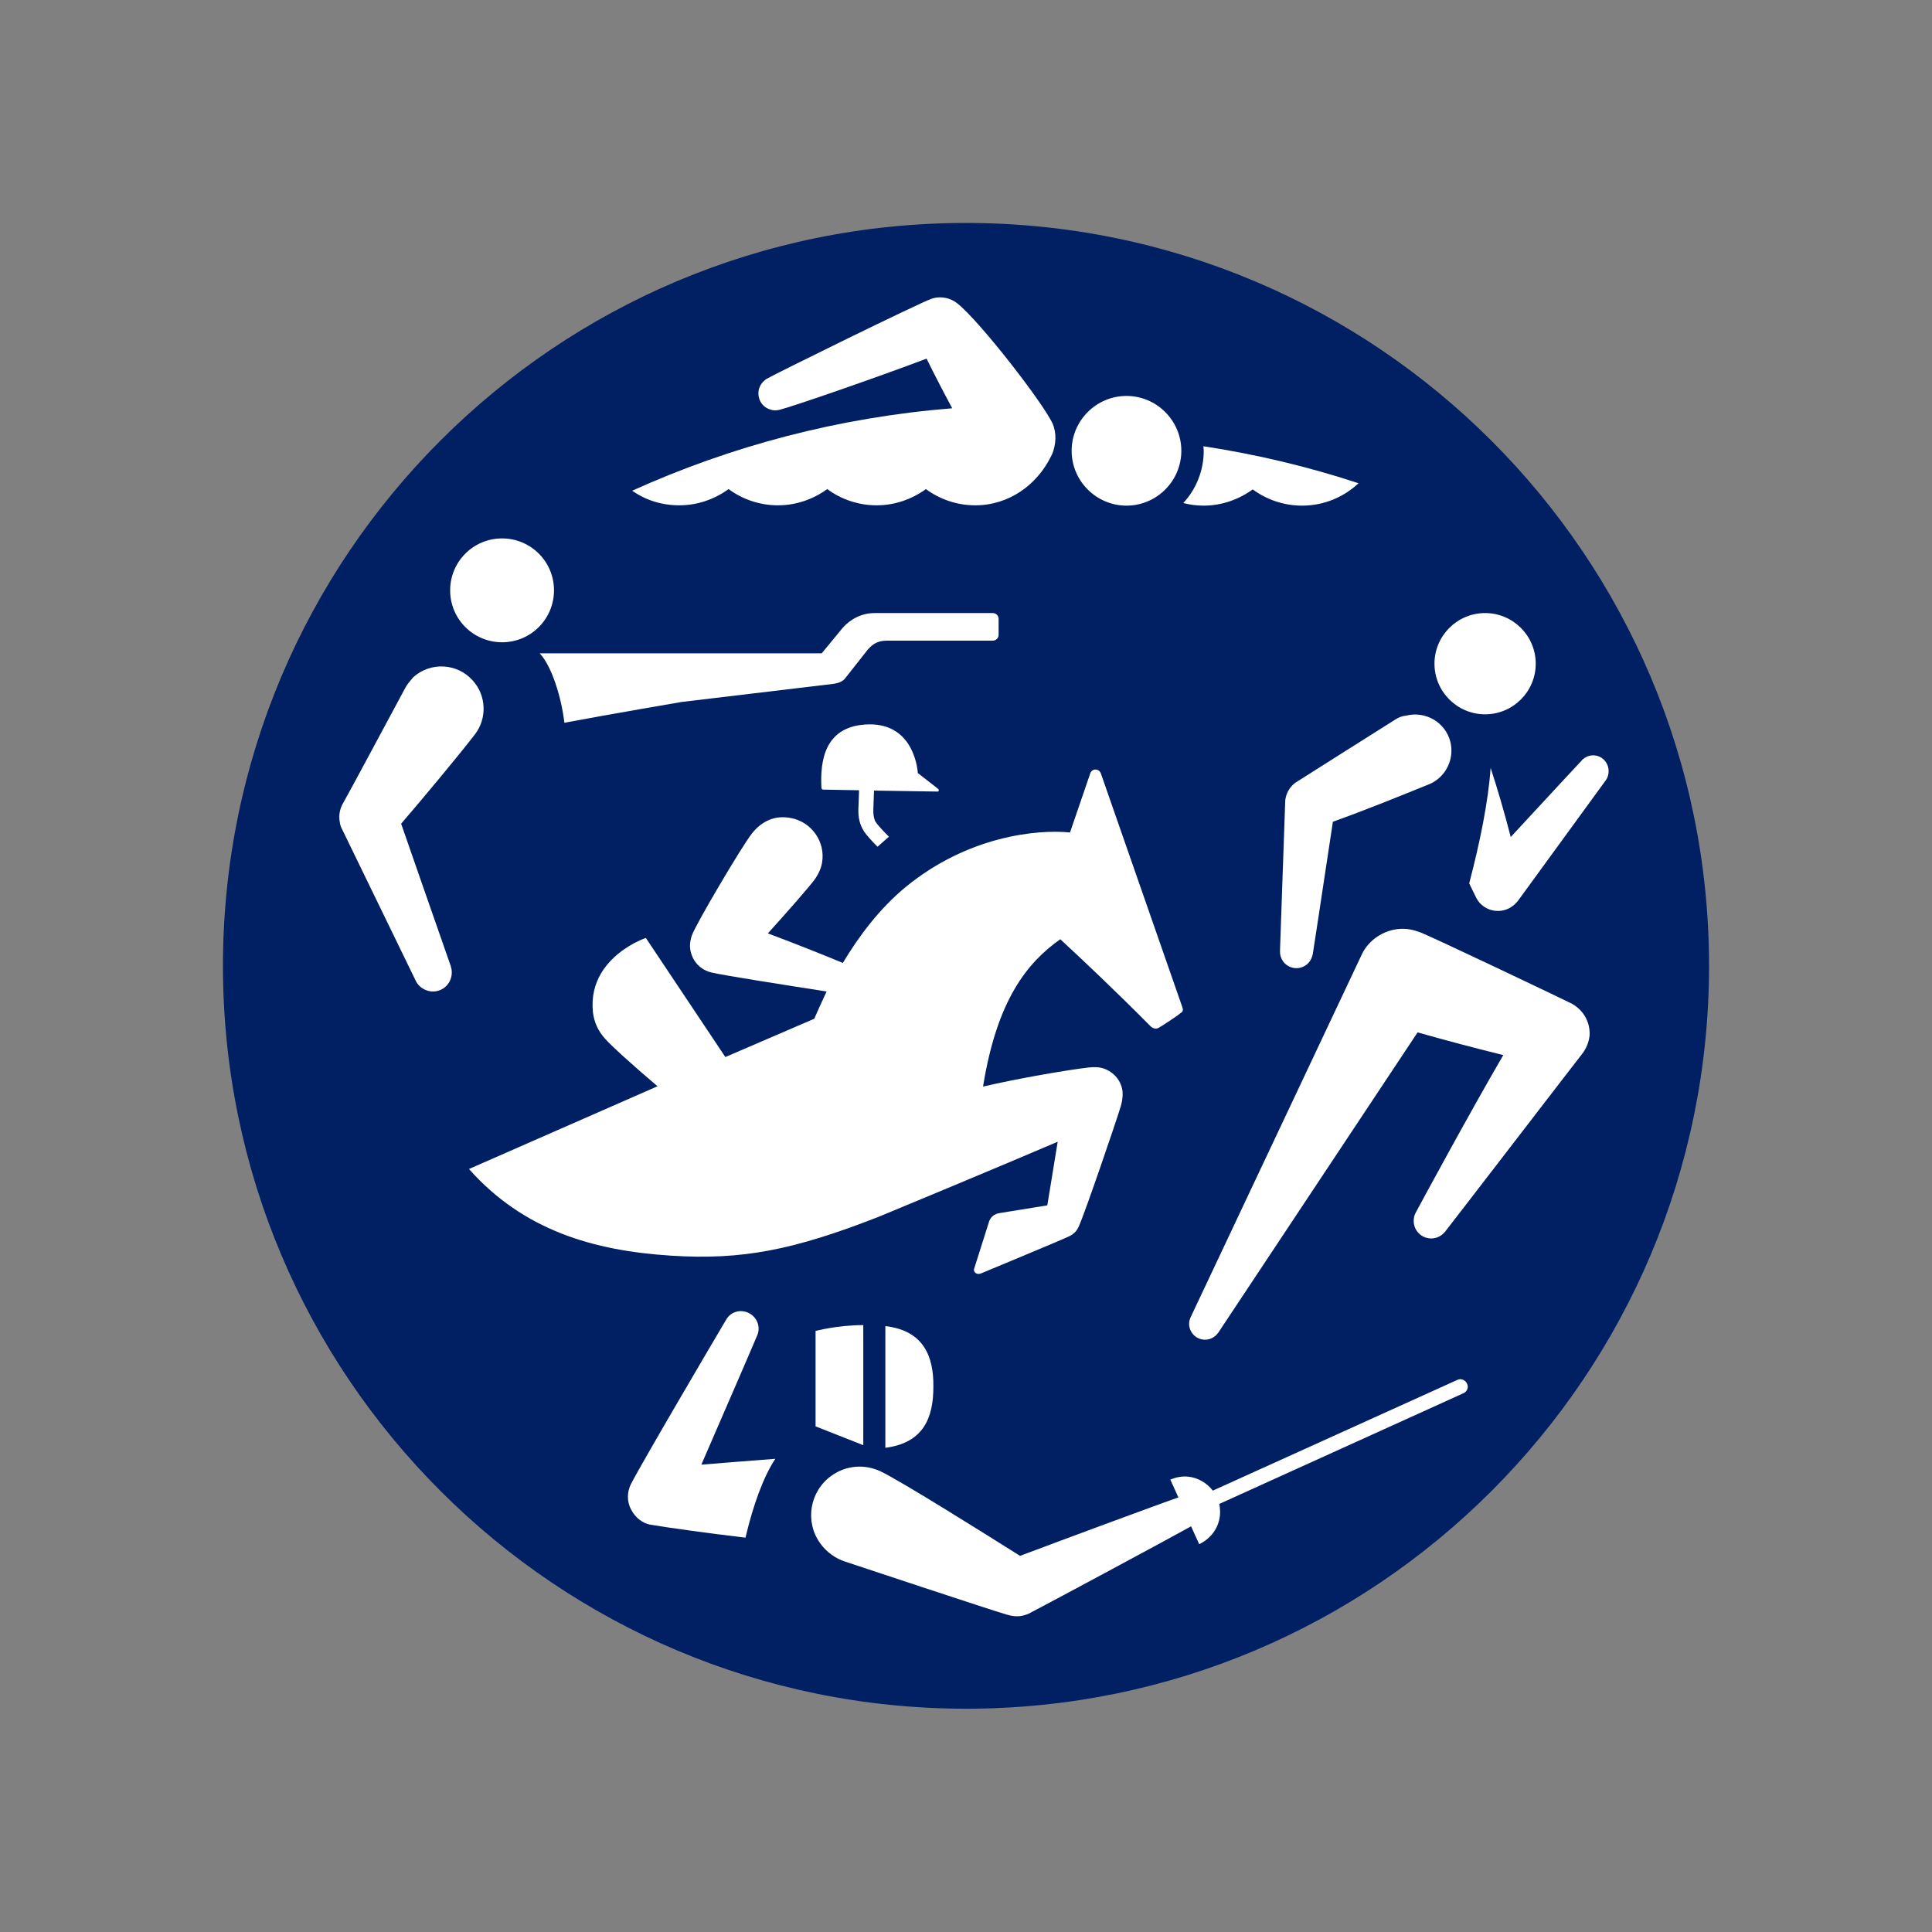
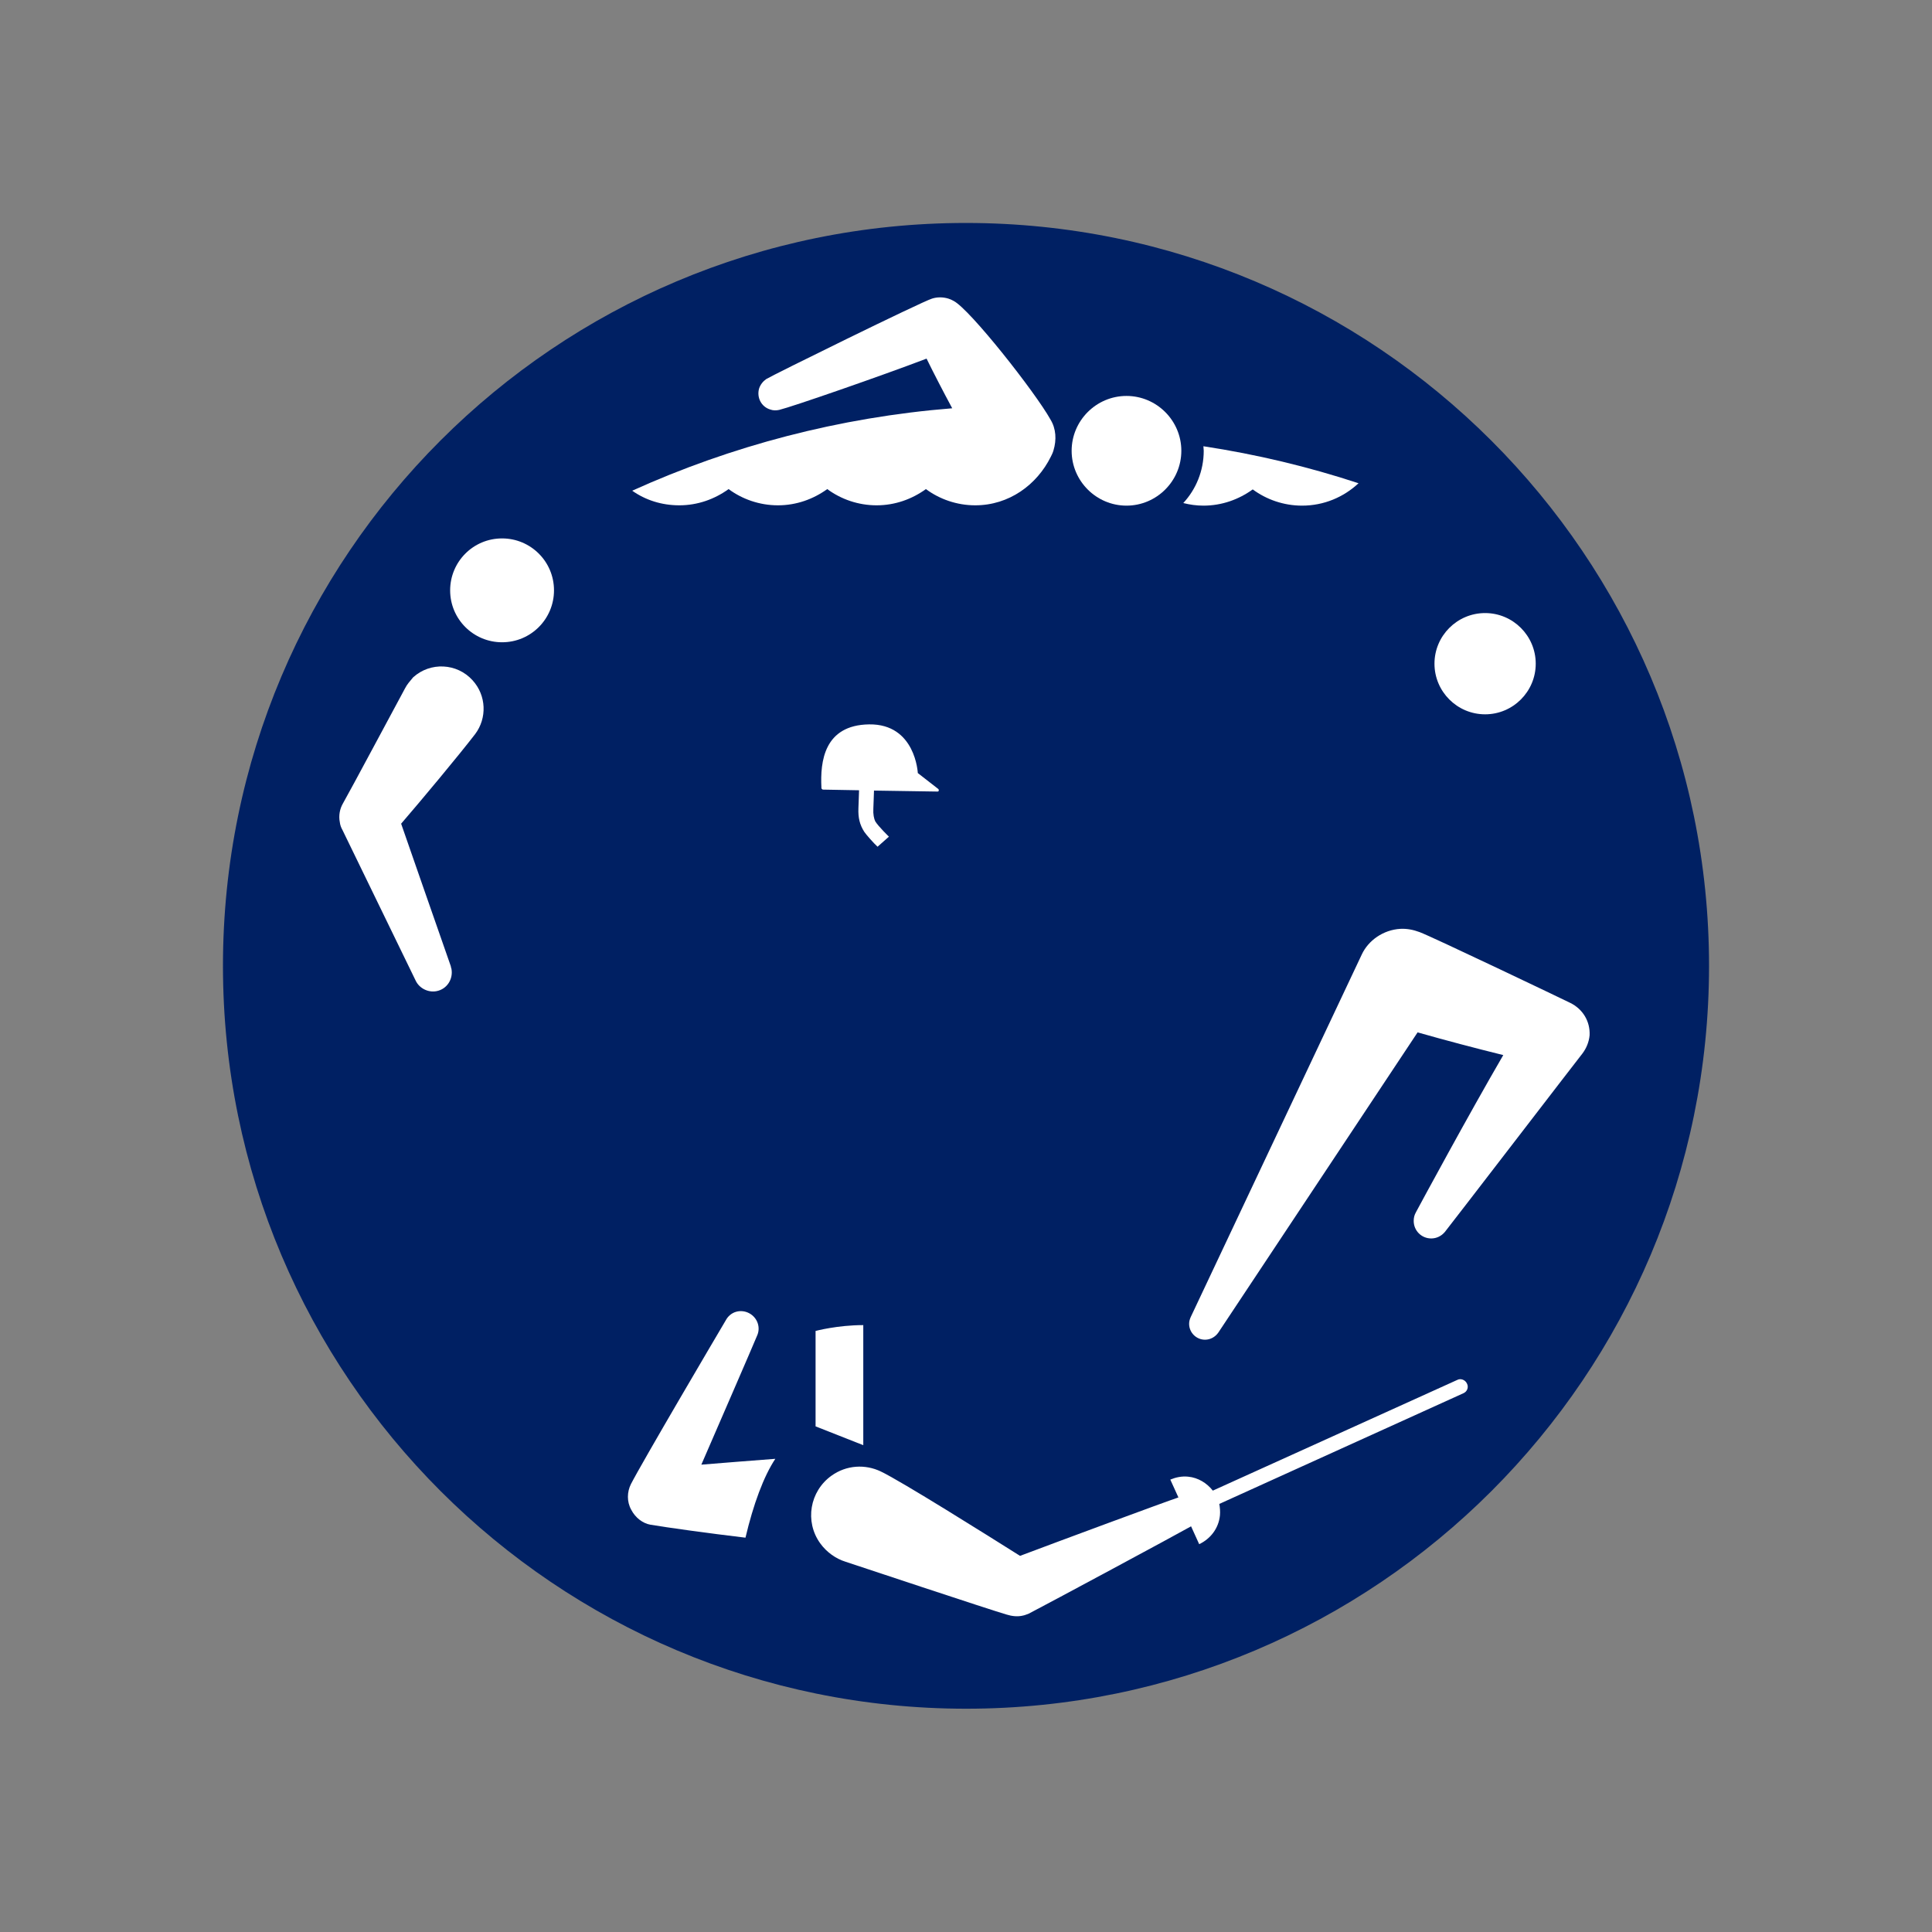
<svg xmlns="http://www.w3.org/2000/svg" version="1.1" id="Layer_1" x="0px" y="0px" viewBox="0 0 595.3 595.3" style="enable-background:new 0 0 595.3 595.3;" xml:space="preserve">
  <rect x="0" y="0" width="595.3" height="595.3" fill="#808080" stroke="none" />
  <style type="text/css">
	.st0{fill:#002063;}
	.st1{fill:#FFFFFF;}
</style>
  <g>
    <path class="st0" d="M526.6,297.6c0,126.4-102.5,228.9-228.9,228.9S68.7,424.1,68.7,297.6S171.2,68.7,297.6,68.7   S526.6,171.2,526.6,297.6" />
    <path class="st1" d="M240.1,126.3c4.1-1,31.5-10.5,45.4-15.8c2.2,4.5,5.1,10.1,7.9,15.3c-34.9,2.8-68.1,11.6-98.6,25.4   c4.1,2.9,9.1,4.5,14.5,4.5c5.7,0,10.9-1.9,15.2-5c4.2,3.1,9.5,5,15.2,5c5.7,0,10.9-1.9,15.2-5c4.2,3.1,9.5,5,15.2,5   c5.7,0,10.9-1.9,15.2-5c4.2,3.1,9.5,5,15.2,5c10.4,0,19-6.3,23.3-15c0.3-0.6,0.6-1.2,0.8-1.9c1-3.3,0.8-6.7-0.9-9.5   c-4.6-8.3-24.9-34.1-29.9-36.6c-0.5-0.3-1-0.5-1.6-0.7c-1.7-0.5-3.4-0.5-5,0c-3.3,1-49.4,23.7-51.1,24.8c-1,0.7-1.8,1.7-2.2,2.9   c-0.8,2.8,0.7,5.7,3.5,6.5C238.2,126.5,239.2,126.5,240.1,126.3" />
    <path class="st1" d="M370.8,137.5c0,0.5,0.1,0.9,0.1,1.4c0,6.2-2.4,11.9-6.3,16.1c2,0.5,4,0.8,6.2,0.8c5.7,0,10.9-1.9,15.2-5   c4.2,3.1,9.5,5,15.2,5c6.7,0,12.8-2.6,17.4-6.9C403.1,143.8,387.2,140,370.8,137.5" />
    <path class="st1" d="M347.1,122c-9.3,0-16.9,7.6-16.9,16.9c0,9.3,7.6,16.9,16.9,16.9c9.3,0,16.9-7.6,16.9-16.9   C364,129.6,356.4,122,347.1,122" />
    <path class="st1" d="M200.4,469.8c4.7,0.8,17.5,2.6,29.3,4c2.4-10.2,5.6-18.9,9.2-24.3c-7.4,0.6-15.9,1.2-22.8,1.8   c6.2-14.3,15.5-35.7,17.2-39.8c0.5-1.1,0.6-2.4,0.2-3.7c-0.9-2.8-3.9-4.4-6.7-3.6c-1.4,0.4-2.5,1.4-3.1,2.5   c-2.9,4.9-25.7,43.6-29.3,50.6c-1.2,2.4-1.3,5.4,0.1,7.9C195.8,467.7,198.1,469.4,200.4,469.8" />
    <path class="st1" d="M271.4,453.4c-4.8-2.3-10.6-2-15.2,1.3c-6.7,4.8-8.3,14.1-3.5,20.8c2,2.8,4.9,4.8,7.8,5.7   c0.9,0.3,45.4,15.1,49.7,16.3c1.6,0.5,3.4,0.7,5,0.3c0.6-0.1,1.2-0.4,1.8-0.6c6-3.1,45.6-24.4,50-26.9l2.5,5.5   c3.4-1.6,6-4.8,6.4-8.9c0.1-1.2,0-2.4-0.2-3.5l75.2-34.1c1.2-0.5,1.7-1.9,1.1-3c-0.5-1.1-1.9-1.7-3-1.1l-75.3,34.1   c-1.8-2.3-4.5-4-7.6-4.3c-2-0.2-3.8,0.2-5.5,0.9l2.5,5.5c-4.5,1.5-36.6,13.4-48.8,18C304.3,473.1,277.7,456.4,271.4,453.4" />
-     <path class="st1" d="M272.8,408.6v37.5c11.8-1.5,14.8-9.3,14.8-18.8C287.7,417.9,284.6,410,272.8,408.6" />
    <path class="st1" d="M266,445.3v-37c-8,0-14.7,1.8-14.7,1.8v29.4L266,445.3z" />
-     <path class="st1" d="M454.8,276.5c1.4,2.9,4.6,4.6,7.9,4.1c2.1-0.3,3.8-1.5,5-3l27.1-37.2c1.1-1.5,1.2-3.9,0-5.6   c-1.5-2.2-4.5-2.7-6.6-1.2c-0.3,0.2-0.6,0.4-0.8,0.7c-7.6,8.1-14.9,16.1-21.9,23.6c-2-7.7-4.1-14.9-6.2-21.3   c-0.7,10.3-3.3,23-6.6,35.6L454.8,276.5z" />
-     <path class="st1" d="M430.1,221.6c-9.7,6.1-20.9,13.2-31,19.6c-1.2,0.9-2.1,2.1-2.7,3.7c-0.2,0.7-0.4,1.4-0.4,2.2l-1.6,45.9   c-0.1,2.3,1.3,4.4,3.6,5.1c2.7,0.8,5.5-0.7,6.3-3.4c0.1-0.2,0.1-0.5,0.2-0.7c2.4-15.4,4.4-29.2,6.2-40.8c10.6-3.8,20.9-8,30-11.7   c4.8-2.2,7.5-7.6,6.2-12.9c-1.5-6-7.6-9.6-13.6-8.1C432.1,220.6,431.1,221,430.1,221.6" />
    <path class="st1" d="M483.8,309c-2-1-42.8-20.5-46.4-21.8c-1.9-0.7-3.8-1.1-5.9-1c-5.3,0.3-9.9,3.6-11.9,7.9l-52.7,111.7   c-0.3,0.7-0.5,1.3-0.5,2.1c0,2.7,2.2,4.9,4.9,4.9c1.7,0,3.2-0.9,4.1-2.2l61.4-92.5c8.4,2.4,17.9,4.9,26.4,7   c-10.6,18.2-25.4,45.6-26.9,48.4c-0.5,0.9-0.7,1.7-0.7,2.7c0,3,2.4,5.4,5.4,5.4c1.7,0,3.2-0.8,4.2-2c0.7-0.8,41.8-54.3,42.4-55   c1.2-1.6,2-3.5,2.2-5.6C490,314.7,487.7,310.9,483.8,309" />
    <path class="st1" d="M457.6,220.1c8.6,0,15.6-7,15.6-15.6c0-8.6-7-15.6-15.6-15.6c-8.6,0-15.6,7-15.6,15.6   C442,213.1,449,220.1,457.6,220.1" />
-     <path class="st1" d="M256.9,210.7c1.4-0.2,2.8-0.7,3.6-1.8l6.3-8c1.7-2.2,3.3-3.5,6.5-3.5h32.6c1,0,1.8-0.8,1.8-1.8v-4.9   c0-1-0.8-1.8-1.8-1.8h-36.4c-3.8,0-7.3,1.7-9.8,4.5l-6.5,7.9h-86.9c3.8,4.1,6.7,13.7,7.6,21.4c13.8-2.6,36.1-6.4,36.1-6.4   L256.9,210.7z" />
    <path class="st1" d="M170.7,181.9c0-8.9-7.2-16-16-16c-8.9,0-16,7.2-16,16c0,8.9,7.2,16,16,16C163.6,197.9,170.7,190.7,170.7,181.9   " />
    <path class="st1" d="M124.8,212.1c-1.7,3.1-17.4,32.5-19.1,35.4c-1,1.7-1.4,3.8-1,5.8c0.1,0.9,0.4,1.7,0.8,2.4l22.6,46.5   c1.1,2.3,3.8,3.7,6.4,3.2c3.2-0.6,5.2-3.7,4.6-6.9c-0.1-0.3-0.2-0.6-0.2-0.8c-6-17.1-10.9-31.3-15.3-43.9   c6.3-7.3,17.8-21.1,22.8-27.6c3.7-4.9,3.5-11.9-0.8-16.6c-4.8-5.3-13-5.7-18.3-0.9C126.3,209.9,125.4,210.9,124.8,212.1" />
    <path class="st1" d="M253.6,243.3l11.1,0.2c-0.1,2-0.1,3.9-0.2,5.6c-0.1,2.9,0.4,5,1.8,7.2c0.6,0.9,2.9,3.5,4.1,4.6l3.5-3.1   c0,0-3.2-3.1-4.2-4.7c-0.4-0.8-0.7-2.2-0.6-3.9c0.1-1.7,0.1-3.7,0.2-5.6l19.6,0.3c0.4,0,0.5-0.5,0.2-0.8c-3.2-2.5-6.3-4.9-6.3-4.9   s-0.7-15.2-15-15c-13.9,0.2-15.1,11.5-14.7,19.4C253,242.9,253.3,243.3,253.6,243.3" />
-     <path class="st1" d="M364.3,310.3l-25.1-72c-0.6-1.6-2.8-1.6-3.3,0.1l-6.2,18.1c-10.2-1-31.4,1.1-50.5,16.7   c-8.3,6.8-14.7,15.5-19.5,23.5c-6.5-2.7-15.6-6.3-23.1-9.1c5.6-6.2,13.3-14.9,14.7-17c1-1.5,1.7-3.1,2-4.8   c1.1-6.5-3.3-12.7-9.9-13.8c-4.6-0.8-8.6,0.9-11.7,4.8c-3.1,3.9-17.5,28.3-18.5,31.4c-0.4,1.1-0.6,2.2-0.6,3.4c0.2,3.9,2.7,7,6.4,8   c3.7,0.9,22.2,3.8,35.7,5.9c-1.6,3.4-2.9,6.3-3.8,8.4l-27.4,11.8l-24.5-36.7c0,0-9.3,3.1-13.9,11.1c-1.8,3.1-2.9,7-2.4,11.8   c0.4,3.2,1.6,5.7,3.6,8c1.8,2.1,8.5,8.2,16.3,14.8l-58.1,25.5c16.8,18.9,38.4,25.2,62.3,26.7c21.8,1.4,37.7-1.7,64-12   c2.5-1,39-16.2,55.1-23.1c-1.2,7.2-2.4,15-3.2,19.6l-14.8,2.4c-0.3,0.1-0.6,0.1-0.8,0.2c-1,0.4-1.7,1-2.2,2   c-0.1,0.3-0.2,0.6-0.3,0.9l-4.4,13.9c0,0.1-0.1,0.2-0.1,0.3c-0.1,0.9,0.8,1.6,1.7,1.4c0.1,0,0.3-0.1,0.4-0.1   c0,0,24.6-10.2,27.1-11.4c0.9-0.4,1.5-0.9,1.9-1.3c0.5-0.5,0.9-1.1,1.2-1.8c2-4.4,11.7-32.9,12.9-36.9c0.4-1.3,0.7-2.9,0.6-4.6   c-0.5-4.4-4-7-7.2-7.5c-0.2,0-1.3-0.2-3.1,0c-6.3,0.7-22,3.4-32.7,5.9c4.3-26.7,13.6-38.2,23.8-45.4c6.6,6.1,16.9,15.8,27.8,26.8   c0.6,0.6,1.6,1,2.5,0.5c1.1-0.6,6.1-3.9,6.7-4.5C364.6,311.7,364.6,311.1,364.3,310.3" />
  </g>
</svg>